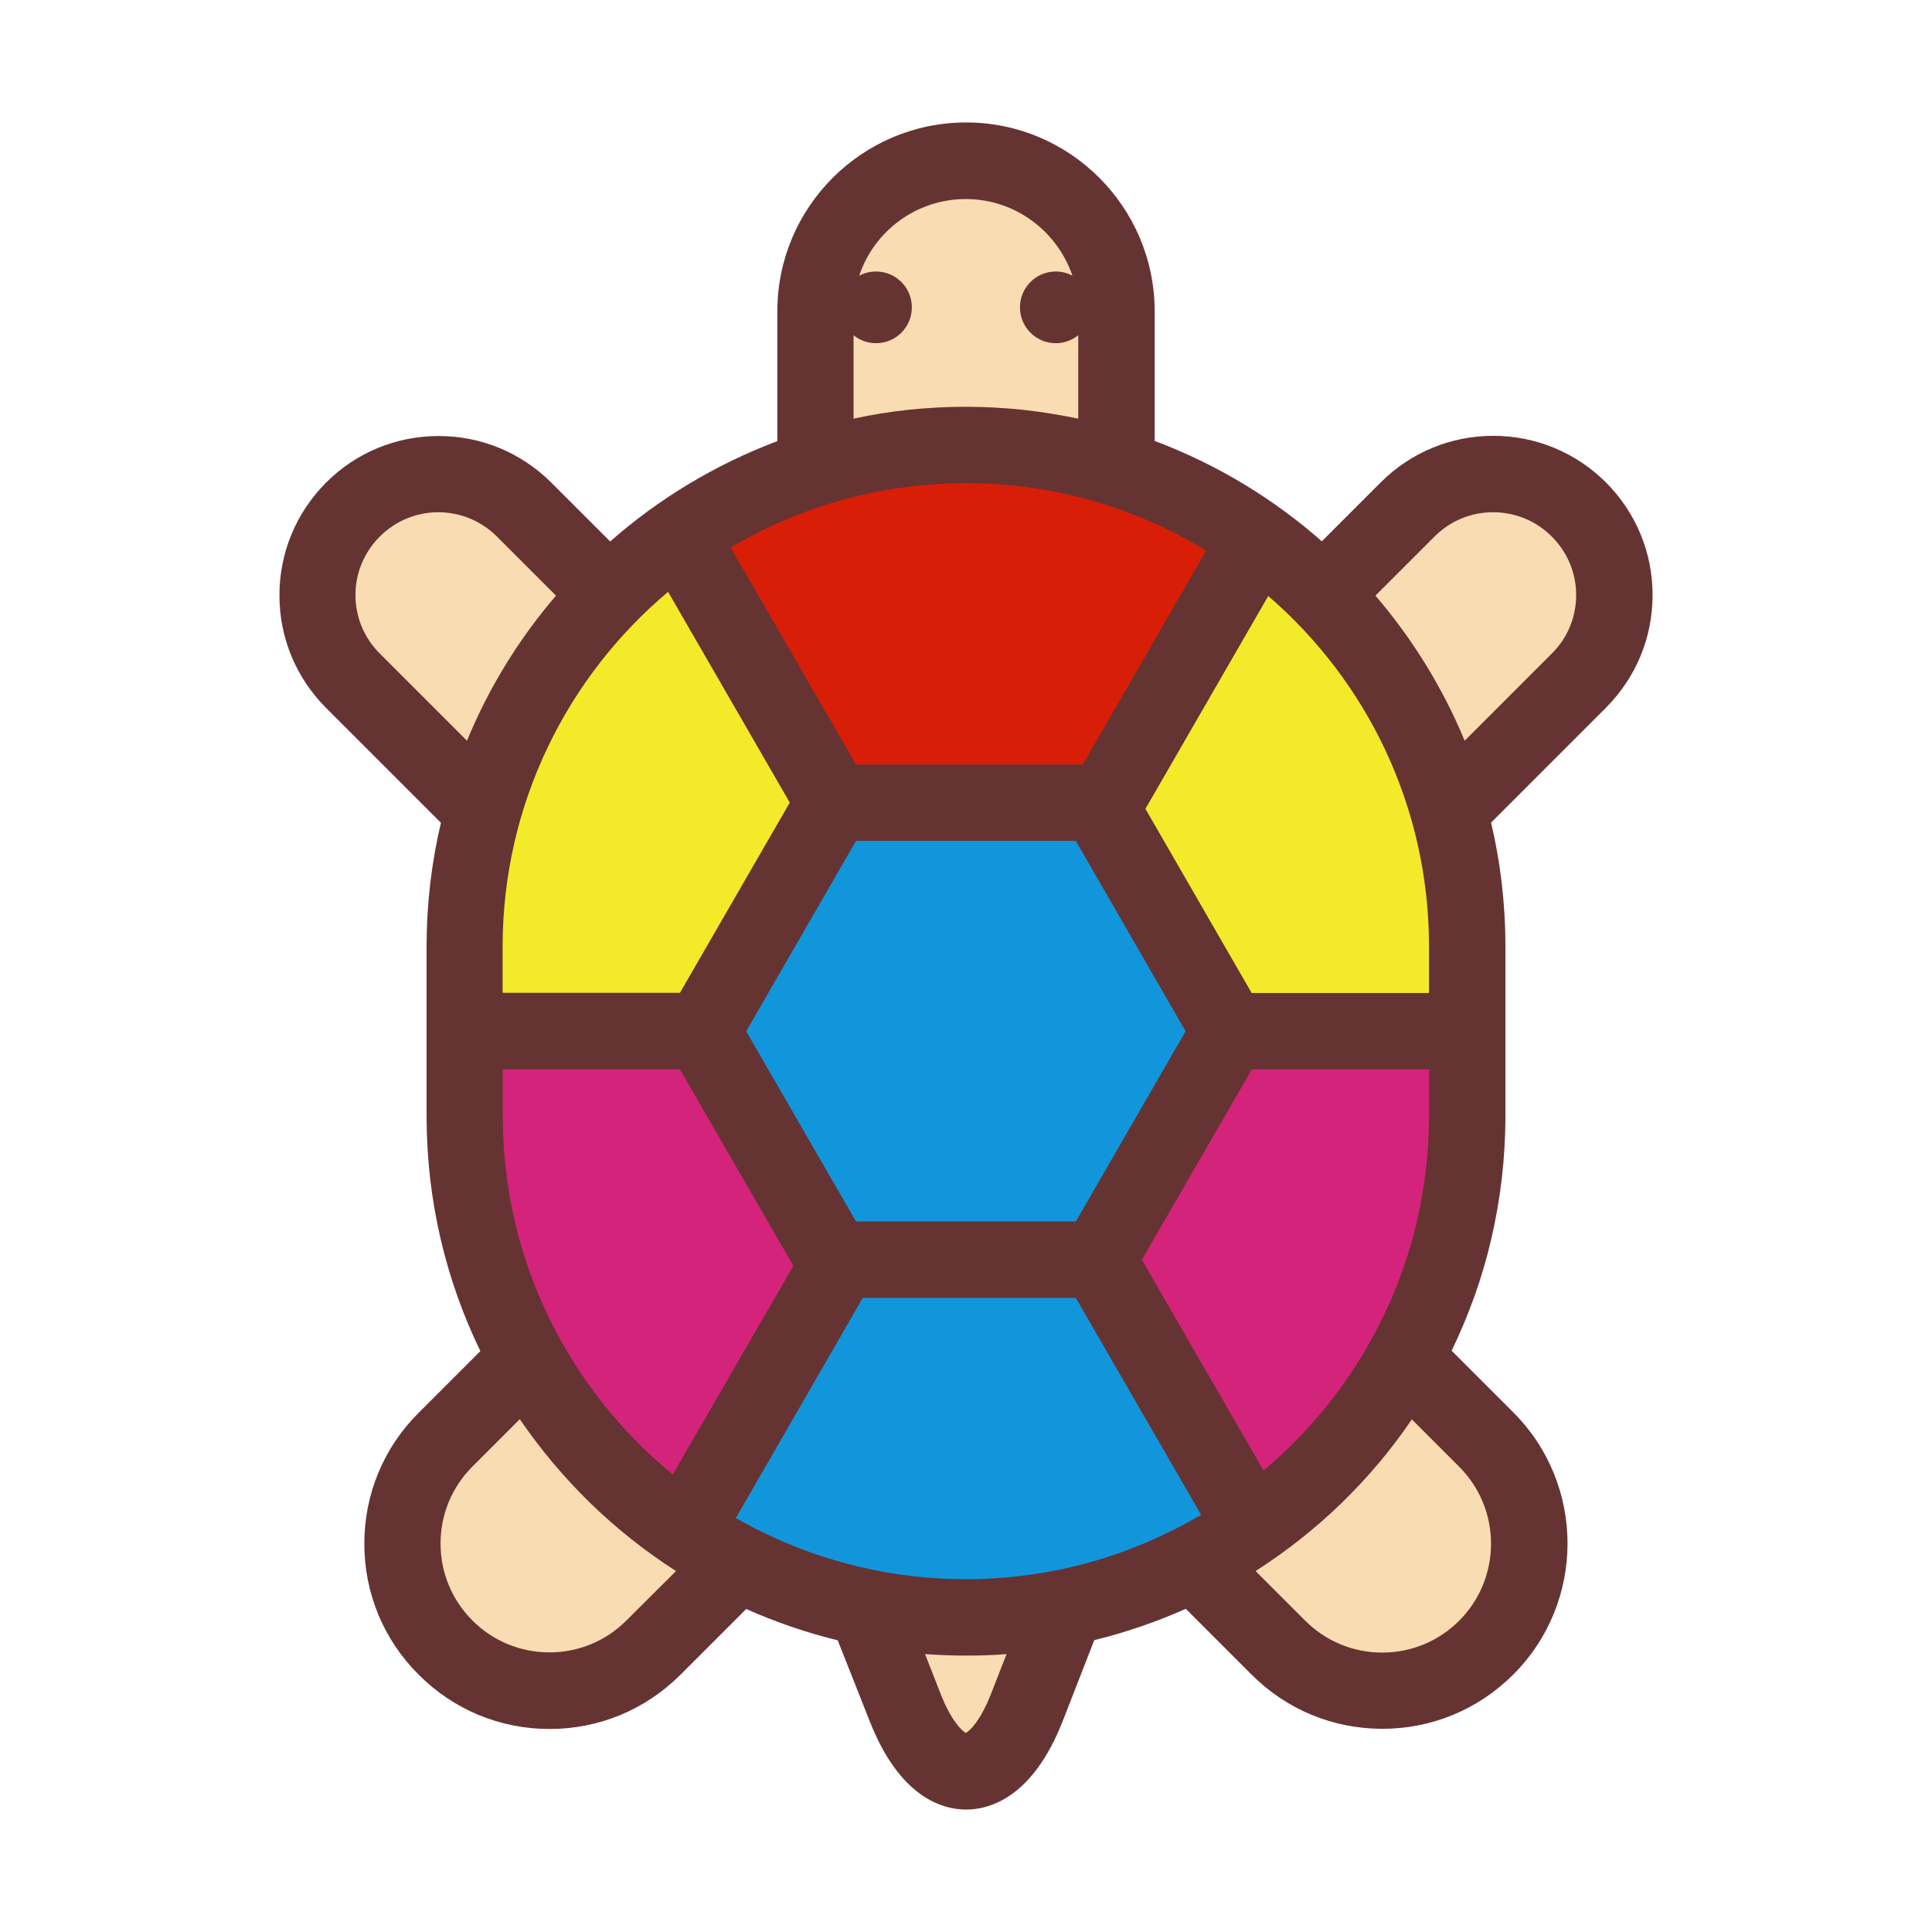
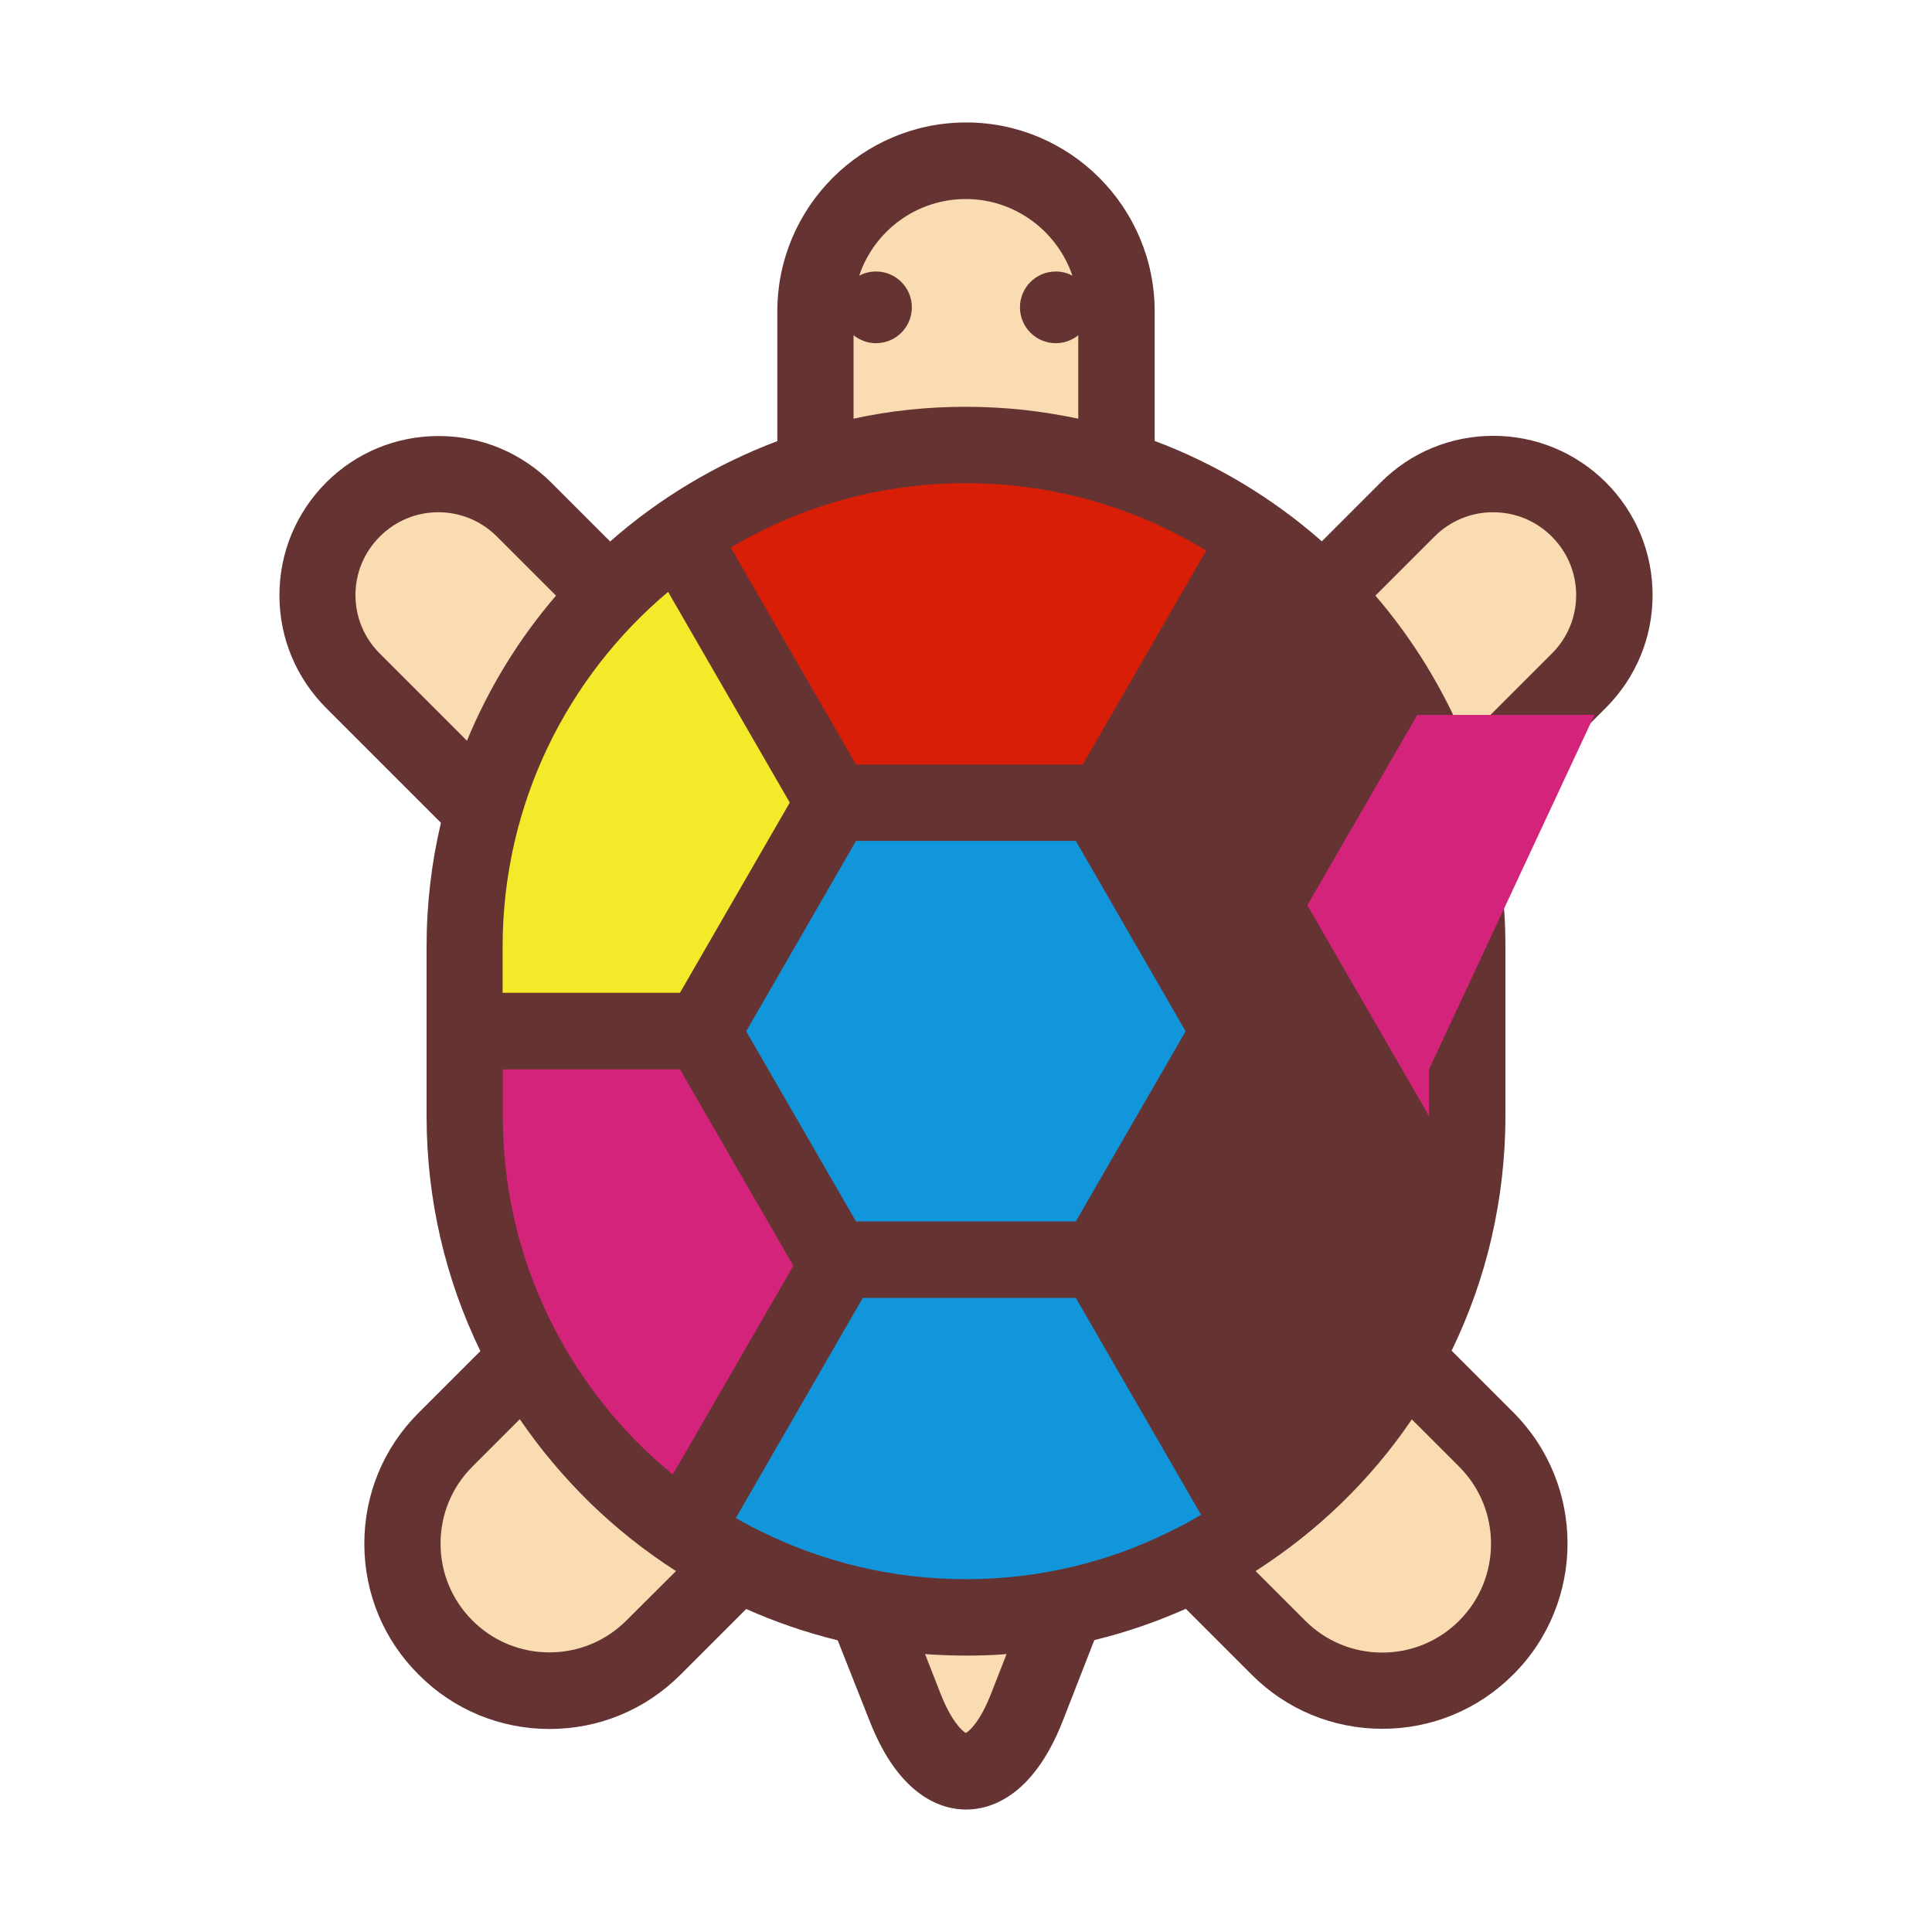
<svg xmlns="http://www.w3.org/2000/svg" t="1590909531071" class="icon" viewBox="0 0 1024 1024" version="1.1" p-id="12148" id="mx_n_1590909531072" width="300" height="300">
  <defs>
    <style type="text/css" />
  </defs>
  <path d="M851.2 255.7c15.9 16 24.7 37.1 24.7 59.7s-8.8 43.7-24.7 59.7L790.3 436c5 21.1 7.6 43.1 7.6 65.6v89.9c0 22.3-2.6 44-7.4 64.8-4.8 20.8-12 40.8-21.1 59.6l32.7 32.7c38.3 38.3 38.3 100.6 0 138.9-18.6 18.6-43.2 28.8-69.4 28.8-26.2 0-50.9-10.2-69.4-28.8l-34.8-34.8c-15.5 6.9-31.7 12.5-48.5 16.6l-16.7 42.8c-16 40.9-39 47-51.2 47-12.3 0-35.2-6.1-51.2-47L444 869.4c-16.8-4.1-33-9.7-48.5-16.6l-34.8 34.8c-18.6 18.6-43.2 28.8-69.4 28.8s-50.9-10.2-69.4-28.8c-18.6-18.5-28.8-43.2-28.8-69.4 0-26.2 10.2-50.9 28.8-69.4l32.7-32.7c-18.3-37.7-28.5-79.9-28.5-124.5v-89.9c0-22.6 2.6-44.5 7.6-65.6l-60.9-60.9c-15.9-16-24.7-37.1-24.7-59.7 0-22.5 8.8-43.7 24.7-59.7 15.9-15.9 37.1-24.7 59.7-24.7s43.7 8.8 59.7 24.7l31.2 31.2c12.9-11.4 26.9-21.6 41.7-30.5 14.8-8.9 30.5-16.5 46.9-22.7V165c0-55.2 44.9-100.1 100.1-100.1 55 0 99.9 44.9 99.9 100.1v68.7c32.8 12.3 62.8 30.5 88.6 53.2l31.2-31.2c15.9-15.9 37.1-24.7 59.7-24.7 22.5 0 43.7 8.8 59.7 24.7z" fill="#663333" p-id="12149" />
  <path d="M822.5 284.4c8.3 8.3 12.9 19.3 12.9 31s-4.6 22.8-12.9 31l-46.2 46.2c-5.8-14.1-12.8-27.6-20.7-40.5-7.9-12.8-16.8-25-26.6-36.4l31.3-31.3c8.3-8.3 19.3-12.9 31-12.9 11.9 0 22.9 4.6 31.2 12.9zM773.4 777.4c22.5 22.5 22.5 59.1 0 81.6-10.9 10.9-25.4 16.9-40.8 16.9-15.4 0-29.9-6-40.8-16.9l-26.3-26.3c16.3-10.5 31.6-22.5 45.5-36 13.9-13.5 26.4-28.3 37.3-44.4l25.1 25.1z" fill="#F9DCB2" p-id="12150" />
-   <path d="M757.4 566.8v24.7c0 75.3-34.1 142.8-87.7 187.9l-64.5-111.7 58.3-100.9h93.9z" fill="#d4237a" p-id="12151" data-spm-anchor-id="a313x.7781069.0.i19" class="" />
-   <path d="M757.4 501.6v24.7h-94l-56.3-97.6 65.1-112.8c52.2 45 85.2 111.6 85.2 185.7z" fill="#f4ea2a" p-id="12152" data-spm-anchor-id="a313x.7781069.0.i18" class="" />
+   <path d="M757.4 566.8v24.7l-64.5-111.7 58.3-100.9h93.9z" fill="#d4237a" p-id="12151" data-spm-anchor-id="a313x.7781069.0.i19" class="" />
  <path d="M639.3 291.8l-65.4 113.4H453.7l-66.4-115c18.3-10.8 38.1-19.4 59-25.2 20.9-5.8 42.9-8.9 65.7-8.9 46.6 0 90.2 13.1 127.3 35.7z" fill="#d81e06" p-id="12153" data-spm-anchor-id="a313x.7781069.0.i17" class="" />
  <path d="M570.2 687.9l66.4 115c-3.3 1.9-6.6 3.8-10 5.6h-0.1c-2.1 1.2-4.3 2.2-6.5 3.3C587.4 828 550.7 837 511.9 837c-38.7 0-75.4-9-108.1-25.1-2.2-1.1-4.4-2.1-6.5-3.3-2.4-1.3-4.9-2.6-7.3-4l67.3-116.7h112.9zM570.2 445.7l58.2 100.9-58.2 100.8H453.7l-58.2-100.8 58.2-100.9z" fill="#1296db" p-id="12154" data-spm-anchor-id="a313x.7781069.0.i16" class="" />
  <path d="M571.5 177.7v44.2c-9.6-2-19.4-3.6-29.3-4.7-9.9-1-20-1.6-30.2-1.6-20.4 0-40.4 2.1-59.6 6.3v-44.2c3.3 2.6 7.4 4.2 11.9 4.2 10.5 0 19-8.5 19-19s-8.5-19-19-19c-3.2 0-6.2 0.8-8.9 2.2 7.9-23.6 30.2-40.6 56.5-40.6 26.2 0 48.5 17.1 56.5 40.6-2.6-1.4-5.6-2.2-8.8-2.2-10.5 0-19 8.5-19 19s8.5 19 19 19c4.5 0 8.6-1.6 11.9-4.2zM533.5 876.7l-8.1 20.7c-5.7 14.7-11.4 20-13.5 21.1-2.1-1.1-7.8-6.5-13.5-21.1l-8.1-20.7c7.1 0.5 14.3 0.8 21.6 0.8 7.3 0 14.5-0.2 21.6-0.8z" fill="#F9DCB2" p-id="12155" />
  <path d="M360.4 566.8l60.1 104.1-63.9 110.6c-27.5-22.5-50-50.9-65.7-83.2-15.7-32.3-24.4-68.5-24.4-106.8v-24.7h93.9z" fill="#d4237a" p-id="12156" data-spm-anchor-id="a313x.7781069.0.i23" class="" />
  <path d="M354.1 313.7l64.5 111.7-58.2 100.8h-94v-24.7c0.1-75.2 34.1-142.7 87.7-187.8z" fill="#f4ea2a" p-id="12157" data-spm-anchor-id="a313x.7781069.0.i22" class="" />
  <path d="M358.3 832.7L332 858.9c-10.9 10.9-25.4 16.9-40.8 16.9-15.4 0-29.9-6-40.8-16.9-10.9-10.9-16.9-25.4-16.9-40.8 0-15.4 6-29.9 16.9-40.8l25.1-25.1c10.9 16 23.5 30.9 37.3 44.4 13.9 13.5 29.1 25.6 45.5 36.1zM263.4 284.4l31.3 31.3c-19.6 22.8-35.6 48.8-47.2 76.9l-46.2-46.2c-8.3-8.3-12.9-19.3-12.9-31s4.6-22.7 12.9-31 19.3-12.9 31-12.9 22.8 4.6 31.1 12.9z" fill="#F9DCB2" p-id="12158" />
</svg>